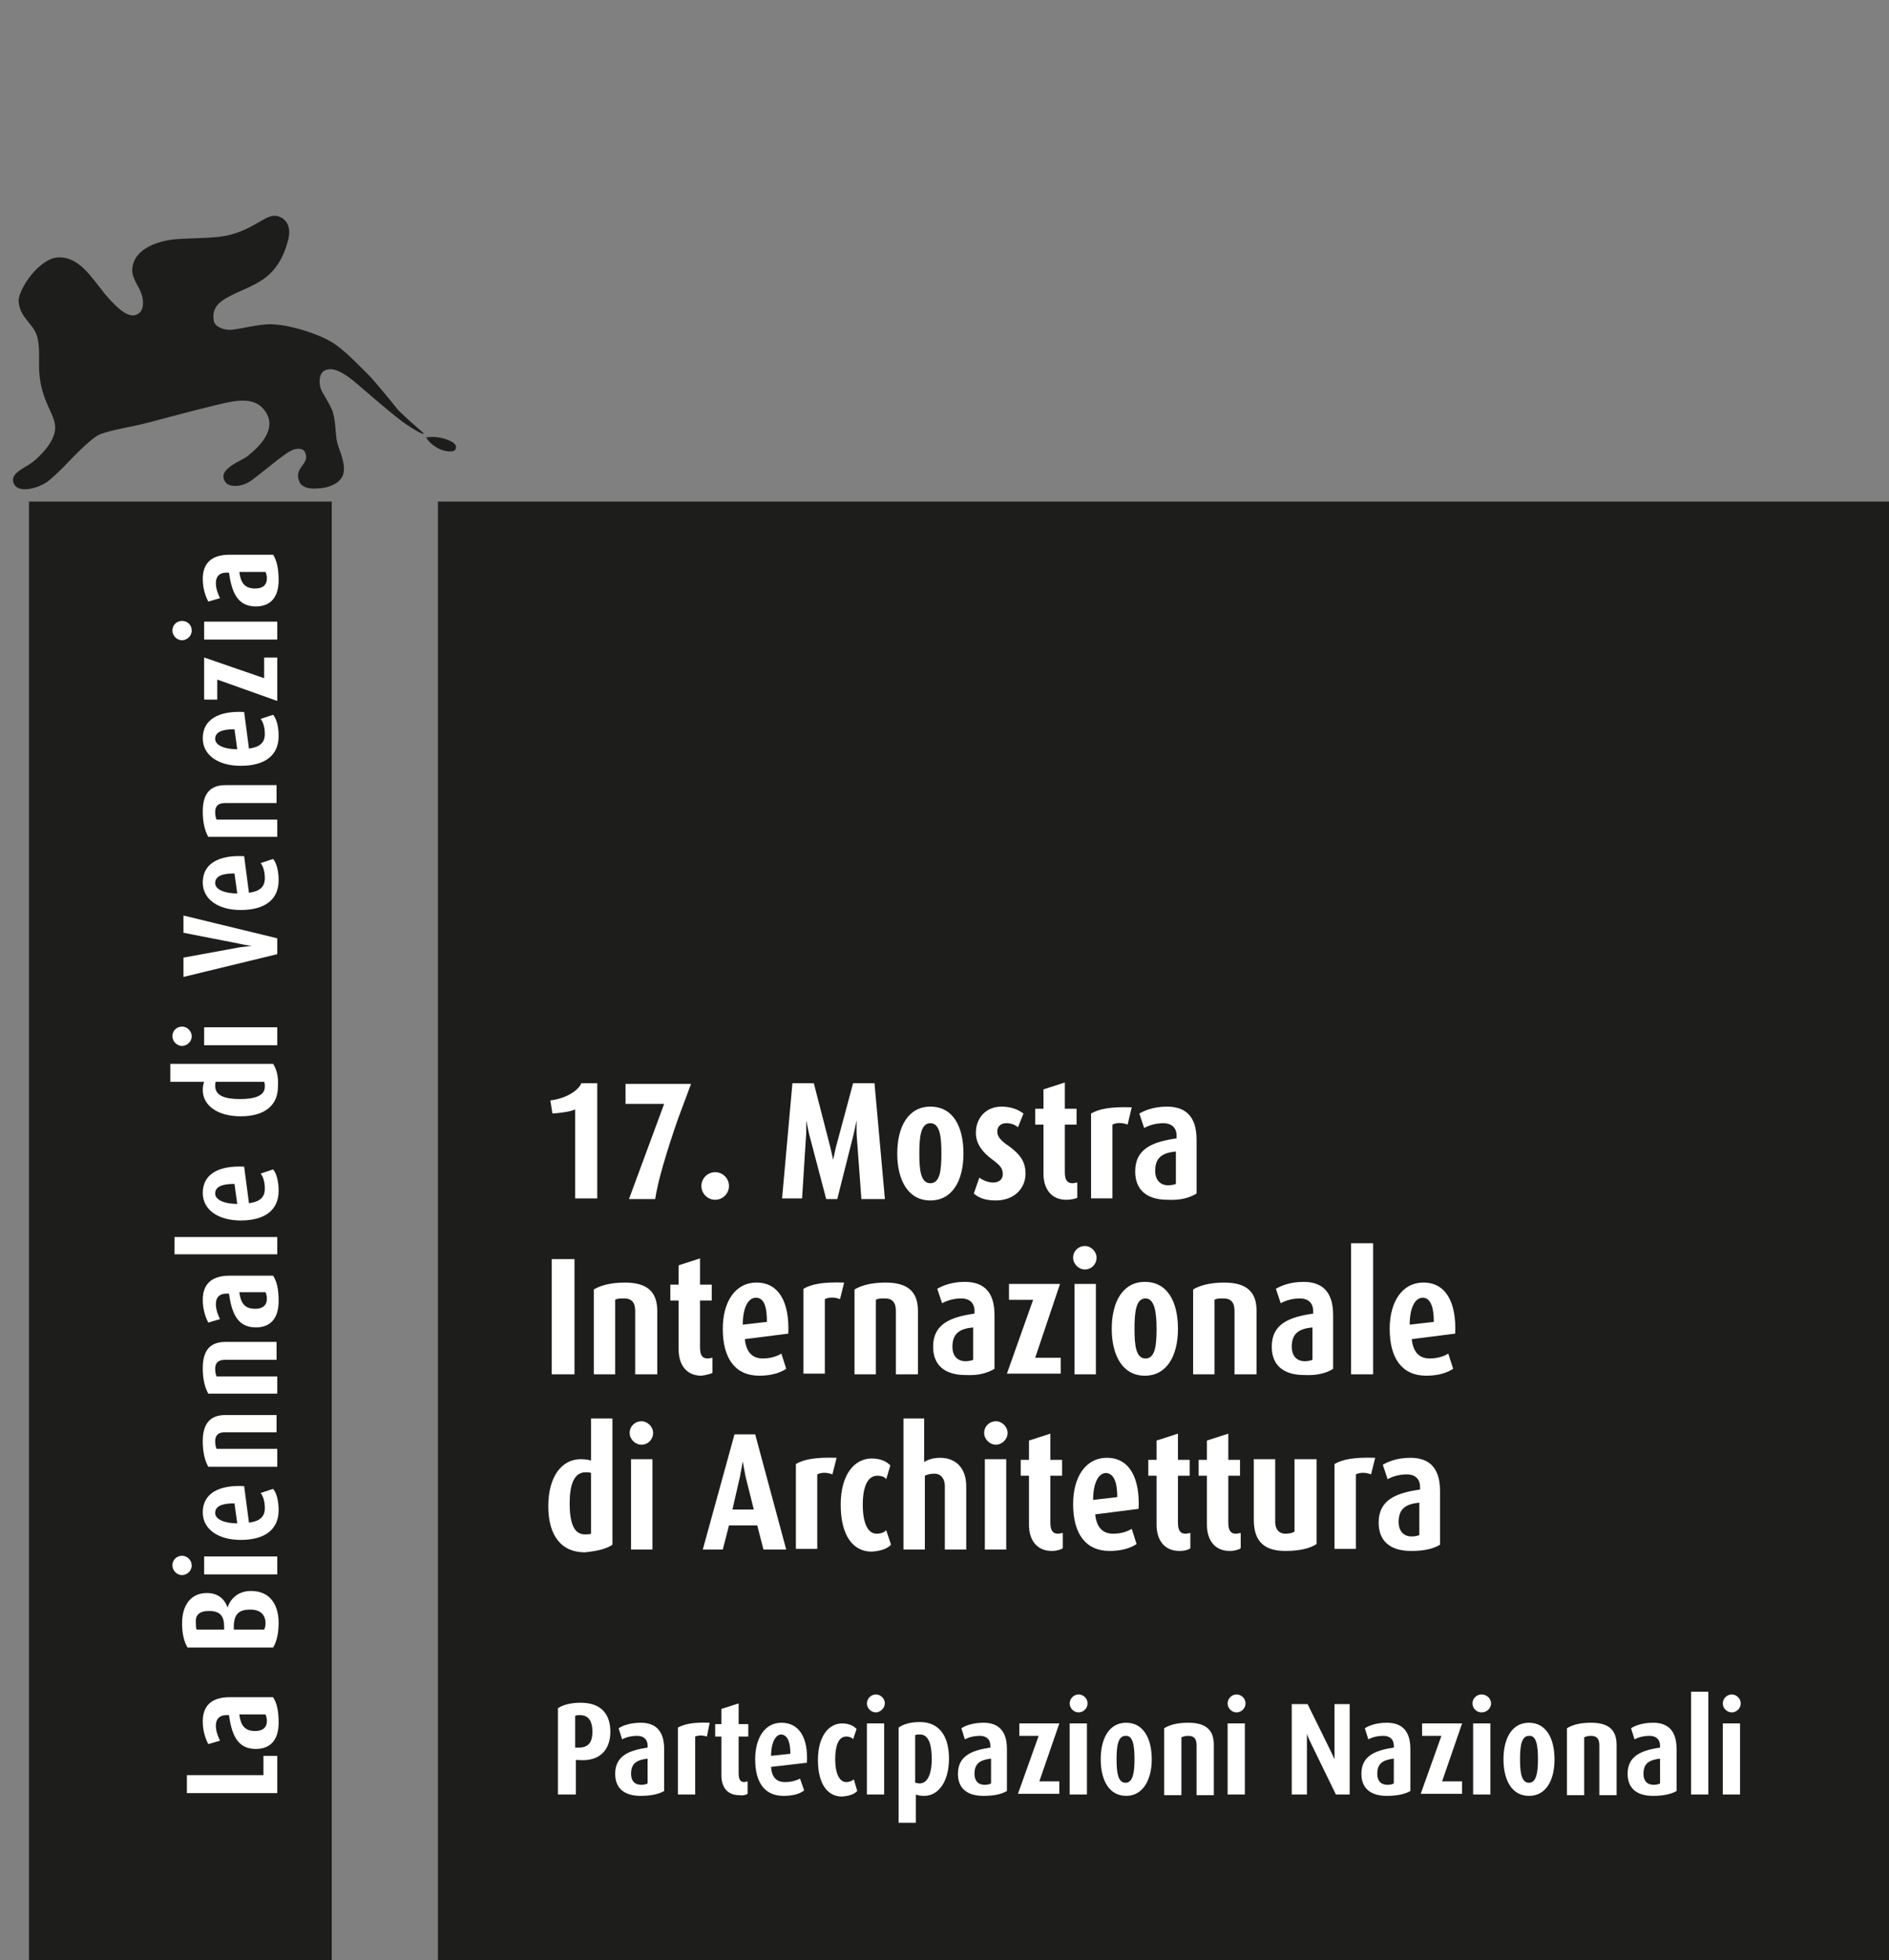
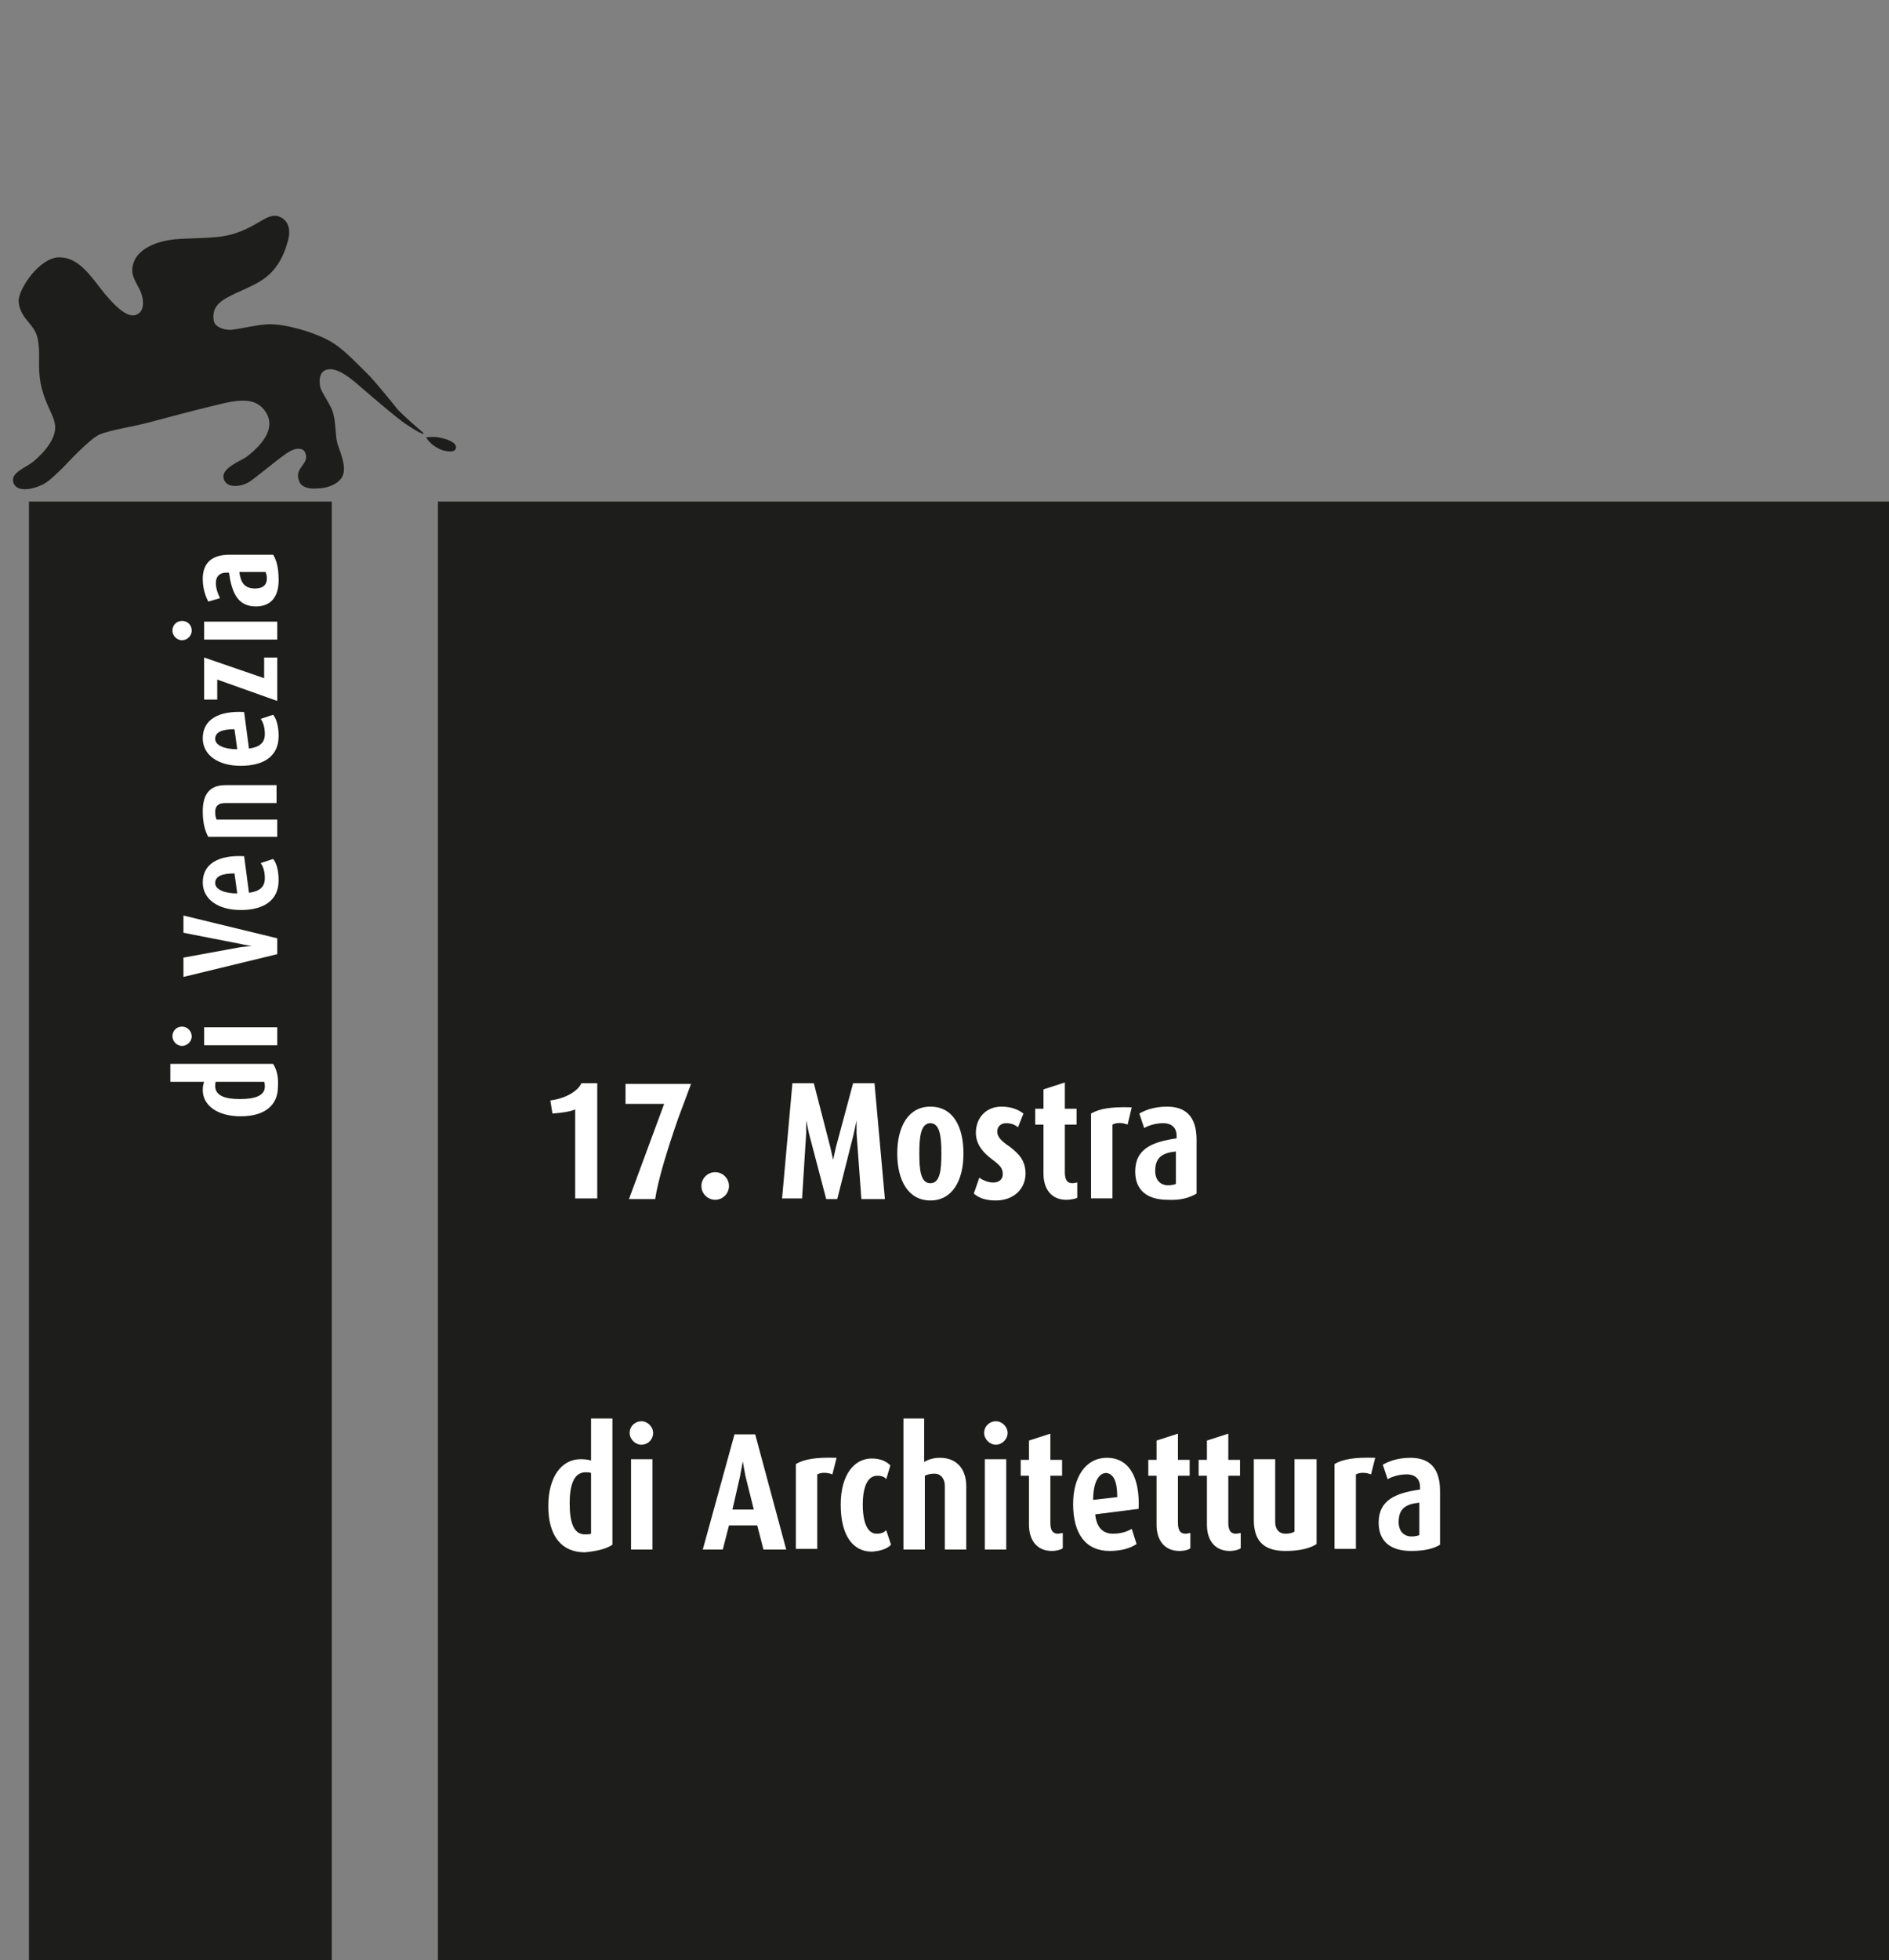
<svg xmlns="http://www.w3.org/2000/svg" xmlns:xlink="http://www.w3.org/1999/xlink" version="1.1" id="Capa_1" x="0px" y="0px" viewBox="0 0 273.9 284.1" style="enable-background:new 0 0 273.9 284.1;" xml:space="preserve">
  <rect x="0" y="0" width="273.9" height="284.1" fill="#808080" stroke="none" />
  <style type="text/css">
	.st0{clip-path:url(#SVGID_2_);fill:#1D1D1B;}
	.st1{fill:#1D1D1B;}
	.st2{fill:#FFFFFF;}
</style>
  <g>
    <g>
      <defs>
        <rect id="SVGID_1_" y="31.1" width="273.9" height="253" />
      </defs>
      <clipPath id="SVGID_2_">
        <use xlink:href="#SVGID_1_" style="overflow:visible;" />
      </clipPath>
      <polygon class="st0" points="4.2,72.7 48.1,72.7 48.1,284.1 4.2,284.1 4.2,72.7   " />
      <path class="st0" d="M2.7,43.7c-0.1-1.7,3-6.4,5.9-6.4c2.9,0,4.6,2.8,6.6,5.3c2.2,2.6,3.7,3.6,4.8,2.9c0.9-0.5,0.9-2,0.4-3.2    c-0.6-1.4-1.7-2.5-1-4.3c0.6-1.7,2.7-2.8,5.1-3.2c2.3-0.4,6.5-0.1,9-0.8c4.3-1.2,5.4-3.6,7.4-2.4c1.1,0.7,1.3,2.1,0.7,3.8    c-0.4,1.4-1.2,3.2-2.7,4.5c-1.1,1-2.7,1.7-4.5,2.5c-2.1,1-3.8,1.8-3.4,4.1c0.1,0.8,1.4,1.4,2.6,1.3c1.6-0.2,3.5-0.7,5.2-0.8    c2.7-0.1,6.6,1.2,8.4,2.1c1.9,0.9,3.3,2.3,6.2,5.2c1,1,4,4.7,4.3,5.1c1.3,1.3,2.6,2.4,3.4,3.1c0.4,0.3,0.3,0.4,0.3,0.4    s-0.1,0-0.3-0.1c-0.3-0.1-1-0.5-2.2-1.3c-1.3-0.8-6.7-5.5-7.4-6.1c-1-0.8-3.3-2.7-4.7-1.5c-0.6,0.6-0.5,1.8-0.3,2.4    c0.2,0.6,1.1,1.9,1.6,3c0.6,1.3,0.5,3.7,0.8,4.9c0.3,1.1,1.6,3.7,0.6,5.1c-0.7,1-2.2,1.5-3.6,1.5c-1.1,0.1-2.2-0.2-2.5-1    c-0.9-2.1,1.7-2.5,0.8-4.3c-0.3-0.6-1.3-0.5-1.7-0.3c-0.8,0.3-1.6,1-2.3,1.5c-0.4,0.3-2.1,1.7-3.7,2.9c-1.3,1-3.2,1.1-3.8,0.3    c-1.4-1.9,2.4-3.1,3.2-3.8c2.3-1.8,4.3-4.3,2.4-6.7c-1.4-1.8-3.8-1.5-6.9-0.7c-3.4,0.8-7.4,1.9-9.7,2.5c-2.6,0.7-5.7,1.1-7.3,1.8    c-1.4,0.6-4.8,4.3-5.1,4.6c-0.3,0.3-2,2-2.7,2.4c-1.1,0.7-3.9,1.6-4.6,0.1c-0.7-1.5,1.7-2.3,2.7-3.1c0.9-0.7,3.3-2.9,3.3-5    c0-1.8-1.4-3-2.1-6.4c-0.5-2.7,0-4.2-0.4-6.3C5.2,47,2.9,46.3,2.7,43.7L2.7,43.7z" />
    </g>
    <path class="st1" d="M61.8,63.4c0,0,1.1-0.2,2.3,0.1c1.2,0.3,2.2,0.8,2,1.5c-0.2,0.7-1.5,0.4-2.1,0.2   C62.3,64.5,61.8,63.4,61.8,63.4L61.8,63.4z" />
    <polygon class="st1" points="63.5,72.7 273.9,72.7 273.9,284.1 63.5,284.1 63.5,72.7  " />
-     <path class="st2" d="M40.2,254.5h-2v2.8H27.1v2.6h13.1V254.5L40.2,254.5z M39.6,246h-6.3c-2.9,0-3.9,1.5-3.9,3.5   c0,1.6,0.5,2.7,0.8,3.3l1.7-0.5c-0.3-0.6-0.6-1.4-0.6-2.2c0-0.9,0.5-1.5,1.5-1.5h0.4c0.4,2.8,1.2,4.9,3.9,4.9   c2.1,0,3.3-1.3,3.3-3.8C40.4,247.8,40.1,246.8,39.6,246L39.6,246z M38.5,248.5c0.1,0.2,0.2,0.6,0.2,0.9c0,1-0.6,1.5-1.7,1.5   c-1.5,0-2.1-0.8-2.3-2.4H38.5L38.5,248.5z" />
-     <path class="st2" d="M36.4,230.6c-2.1,0-3.1,1.4-3.4,2.4h0c-0.3-0.9-1.1-2.1-3-2.1c-2.2,0-3.6,1.6-3.6,4.4c0,1.5,0.3,2.7,0.8,3.5   h12.4c0.5-0.8,0.8-2,0.8-3.6C40.4,232.8,39.3,230.6,36.4,230.6L36.4,230.6z M30.3,233.5c1.6,0,2.2,0.7,2.2,2.3v0.4h-4   c-0.1-0.3-0.1-0.6-0.1-1C28.3,234.1,28.9,233.5,30.3,233.5L30.3,233.5z M36.3,233.3c1.4,0,2.2,0.7,2.2,2c0,0.4-0.1,0.7-0.2,0.9   h-4.4v-0.4C33.9,233.9,34.7,233.3,36.3,233.3L36.3,233.3z M26.4,225.5c-0.8,0-1.4,0.6-1.4,1.4c0,0.7,0.6,1.4,1.4,1.4   c0.7,0,1.4-0.6,1.4-1.4C27.8,226.2,27.2,225.5,26.4,225.5L26.4,225.5z M40.2,225.6H29.6v2.6h10.6V225.6L40.2,225.6z M35.4,215.4   c-3.7-0.2-6,1.1-6,3.8c0,2.5,2.3,4,5.5,4c3.5,0,5.5-1.5,5.5-4.3c0-1.4-0.3-2.5-0.8-3.1l-1.8,0.6c0.3,0.4,0.6,1.1,0.6,2.2   c0,1.3-0.8,1.9-2.3,2.1L35.4,215.4L35.4,215.4z M34,217.9l0.4,2.9c-1.9,0-3.2-0.6-3.2-1.5C31.2,218.3,32.2,217.9,34,217.9L34,217.9   z M40.2,205.1h-7.5c-2.2,0-3.3,1.2-3.3,3.8c0,1.6,0.3,2.8,0.8,3.7h10V210h-8.8c-0.1-0.3-0.2-0.5-0.2-1.1c0-0.9,0.5-1.3,1.4-1.3h7.5   V205.1L40.2,205.1z M40.2,194.5h-7.5c-2.2,0-3.3,1.2-3.3,3.8c0,1.6,0.3,2.8,0.8,3.7h10v-2.5h-8.8c-0.1-0.3-0.2-0.5-0.2-1.1   c0-0.9,0.5-1.3,1.4-1.3h7.5V194.5L40.2,194.5z M39.6,184.9h-6.3c-2.9,0-3.9,1.5-3.9,3.5c0,1.6,0.5,2.7,0.8,3.3l1.7-0.5   c-0.3-0.6-0.6-1.4-0.6-2.2c0-0.9,0.5-1.5,1.5-1.5h0.4c0.4,2.8,1.2,4.9,3.9,4.9c2.1,0,3.3-1.3,3.3-3.8   C40.4,186.7,40.1,185.7,39.6,184.9L39.6,184.9z M38.5,187.3c0.1,0.2,0.2,0.6,0.2,0.9c0,1-0.6,1.5-1.7,1.5c-1.5,0-2.1-0.8-2.3-2.4   H38.5L38.5,187.3z M40.2,179.3H25.3v2.5h14.9V179.3L40.2,179.3z M35.4,169.1c-3.7-0.2-6,1.1-6,3.8c0,2.5,2.3,4,5.5,4   c3.5,0,5.5-1.5,5.5-4.3c0-1.4-0.3-2.5-0.8-3.1l-1.8,0.6c0.3,0.4,0.6,1.1,0.6,2.2c0,1.3-0.8,1.9-2.3,2.1L35.4,169.1L35.4,169.1z    M34,171.6l0.4,2.9c-1.9,0-3.2-0.6-3.2-1.5C31.2,172,32.2,171.6,34,171.6L34,171.6z" />
    <path class="st2" d="M39.6,154.2H24.7v2.6h4.9c-0.1,0.3-0.2,0.6-0.2,1.2c0,2.2,2.1,3.8,5.5,3.8c3.5,0,5.4-1.6,5.4-4.3   C40.4,156,40.1,155,39.6,154.2L39.6,154.2z M38.3,156.8c0.1,0.2,0.1,0.5,0.1,0.7c0,1.3-1.4,1.8-3.6,1.8c-2,0-3.6-0.4-3.6-1.9   c0-0.2,0-0.5,0.1-0.6H38.3L38.3,156.8z M26.4,148.8c-0.8,0-1.4,0.6-1.4,1.4c0,0.7,0.6,1.4,1.4,1.4c0.7,0,1.4-0.6,1.4-1.4   C27.8,149.5,27.2,148.8,26.4,148.8L26.4,148.8z M40.2,148.9H29.6v2.6h10.6V148.9L40.2,148.9z" />
    <path class="st2" d="M26.6,132.7v2.5l8.2,1.6c0.8,0.2,1.7,0.3,1.7,0.3v0c0,0-0.9,0.1-1.7,0.2l-8.2,1.5v2.8l13.6-3.3V136L26.6,132.7   L26.6,132.7z M35.4,124.1c-3.7-0.2-6,1.1-6,3.8c0,2.5,2.3,4,5.5,4c3.5,0,5.5-1.5,5.5-4.3c0-1.4-0.3-2.5-0.8-3.1l-1.8,0.6   c0.3,0.4,0.6,1.1,0.6,2.2c0,1.3-0.8,1.9-2.3,2.1L35.4,124.1L35.4,124.1z M34,126.6l0.4,2.9c-1.9,0-3.2-0.6-3.2-1.5   C31.2,127,32.2,126.6,34,126.6L34,126.6z M40.2,113.8h-7.5c-2.2,0-3.3,1.2-3.3,3.8c0,1.6,0.3,2.8,0.8,3.7h10v-2.5h-8.8   c-0.1-0.3-0.2-0.5-0.2-1.1c0-0.9,0.5-1.3,1.4-1.3h7.5V113.8L40.2,113.8z M35.4,103.2c-3.7-0.2-6,1.1-6,3.8c0,2.5,2.3,4,5.5,4   c3.5,0,5.5-1.5,5.5-4.3c0-1.4-0.3-2.5-0.8-3.1l-1.8,0.6c0.3,0.4,0.6,1.1,0.6,2.2c0,1.3-0.8,1.9-2.3,2.1L35.4,103.2L35.4,103.2z    M34,105.7l0.4,2.9c-1.9,0-3.2-0.6-3.2-1.5C31.2,106.1,32.2,105.7,34,105.7L34,105.7z M40.2,95.3h-1.9v3l-8.7-3v6.1h1.9v-2.9   l8.7,3.1V95.3L40.2,95.3z M26.4,90c-0.8,0-1.4,0.6-1.4,1.4c0,0.7,0.6,1.4,1.4,1.4c0.7,0,1.4-0.6,1.4-1.4C27.8,90.6,27.2,90,26.4,90   L26.4,90z M40.2,90.1H29.6v2.6h10.6V90.1L40.2,90.1z M39.6,80.4h-6.3c-2.9,0-3.9,1.5-3.9,3.5c0,1.6,0.5,2.7,0.8,3.3l1.7-0.5   c-0.3-0.6-0.6-1.4-0.6-2.2c0-0.9,0.5-1.5,1.5-1.5h0.4c0.4,2.8,1.2,4.9,3.9,4.9c2.1,0,3.3-1.3,3.3-3.8   C40.4,82.3,40.1,81.2,39.6,80.4L39.6,80.4z M38.5,82.9c0.1,0.2,0.2,0.6,0.2,0.9c0,1-0.6,1.5-1.7,1.5c-1.5,0-2.1-0.8-2.3-2.4H38.5   L38.5,82.9z" />
    <path class="st2" d="M88.8,223.9v-18.3h-3.1v6.1c-0.3-0.1-0.8-0.2-1.5-0.2c-2.8,0-4.7,2.6-4.7,6.8c0,4.3,1.9,6.7,5.3,6.7   C86.7,224.8,87.9,224.5,88.8,223.9L88.8,223.9z M85.7,222.3c-0.2,0.1-0.6,0.1-0.9,0.1c-1.6,0-2.2-1.7-2.2-4.5   c0-2.4,0.5-4.5,2.3-4.5c0.3,0,0.6,0,0.8,0.1V222.3L85.7,222.3z M94.7,207.7c0-0.9-0.8-1.7-1.7-1.7c-0.9,0-1.7,0.7-1.7,1.7   c0,0.9,0.8,1.7,1.7,1.7C94,209.4,94.7,208.6,94.7,207.7L94.7,207.7z M94.6,224.6v-13.1h-3.1v13.1H94.6L94.6,224.6z M114,224.6   l-4.5-16.7h-3l-4.6,16.7h2.9l0.9-3.5h4.1l0.9,3.5H114L114,224.6z M109.3,218.8h-3.1l1.1-4.8c0.2-1,0.4-2.2,0.4-2.2h0   c0,0,0.2,1.2,0.4,2.2L109.3,218.8L109.3,218.8z M121.3,211.3c-3-0.1-4.7,0.2-5.9,0.9v12.3h3.1v-10.8c0.6-0.3,1.4-0.3,2.2,0   L121.3,211.3L121.3,211.3z M129.2,223.9l-0.7-2.1c-0.3,0.3-0.7,0.5-1.4,0.5c-1.3,0-2-1.6-2-4.2c0-2.6,0.7-4.2,2.1-4.2   c0.7,0,1.1,0.2,1.3,0.5l0.6-2c-0.5-0.5-1.3-1-2.7-1c-2.5,0-4.5,2.3-4.5,6.7c0,4.5,1.8,6.8,4.5,6.8   C127.9,224.8,128.7,224.4,129.2,223.9L129.2,223.9z M140.1,224.6v-9.2c0-2.5-1.4-4.1-3.8-4.1c-0.9,0-1.6,0.2-2.3,0.6v-6.3H131v19   h3.1v-10.7c0.4-0.2,0.8-0.3,1.4-0.3c0.9,0,1.5,0.7,1.5,1.8v9.2H140.1L140.1,224.6z M146.1,207.7c0-0.9-0.8-1.7-1.7-1.7   c-0.9,0-1.7,0.7-1.7,1.7c0,0.9,0.8,1.7,1.7,1.7C145.3,209.4,146.1,208.6,146.1,207.7L146.1,207.7z M145.9,224.6v-13.1h-3.1v13.1   H145.9L145.9,224.6z M154.1,224.4v-2.2c-0.2,0-0.4,0.1-0.7,0.1c-0.7,0-1.1-0.4-1.1-1.6v-6.8h1.7v-2.3h-1.7v-3.8l-3.1,1v2.8h-1.2   v2.3h1.2v7.1c0,2.3,1.2,3.8,3.3,3.8C153.2,224.8,153.9,224.6,154.1,224.4L154.1,224.4z M165.1,218.7c0.2-4.6-1.4-7.4-4.6-7.4   c-3.1,0-4.9,2.8-4.9,6.7c0,4.3,1.8,6.8,5.3,6.8c1.7,0,3-0.4,3.9-1l-0.7-2.2c-0.5,0.3-1.4,0.7-2.7,0.7c-1.5,0-2.4-0.9-2.6-2.8   L165.1,218.7L165.1,218.7z M162,217l-3.5,0.4c0-2.3,0.7-3.9,1.9-3.9C161.5,213.6,162,214.8,162,217L162,217z M172.6,224.4v-2.2   c-0.2,0-0.4,0.1-0.7,0.1c-0.7,0-1.1-0.4-1.1-1.6v-6.8h1.7v-2.3h-1.7v-3.8l-3.1,1v2.8h-1.2v2.3h1.2v7.1c0,2.3,1.2,3.8,3.3,3.8   C171.8,224.8,172.4,224.6,172.6,224.4L172.6,224.4z M179.9,224.4v-2.2c-0.2,0-0.4,0.1-0.7,0.1c-0.7,0-1.1-0.4-1.1-1.6v-6.8h1.7   v-2.3h-1.7v-3.8l-3.1,1v2.8h-1.2v2.3h1.2v7.1c0,2.3,1.2,3.8,3.3,3.8C179,224.8,179.7,224.6,179.9,224.4L179.9,224.4z M190.9,223.8   v-12.3h-3.2v10.5c-0.3,0.2-0.8,0.3-1.3,0.3c-1,0-1.5-0.7-1.5-1.7v-9.1h-3.1v8.8c0,3.3,1.7,4.5,4.6,4.5   C188.5,224.8,190,224.4,190.9,223.8L190.9,223.8z M199.4,211.3c-3-0.1-4.7,0.2-5.9,0.9v12.3h3.1v-10.8c0.6-0.3,1.4-0.3,2.2,0   L199.4,211.3L199.4,211.3z M208.8,223.9v-7.8c0-3.6-1.8-4.8-4.3-4.8c-2,0-3.3,0.6-4,1l0.7,2.1c0.7-0.4,1.7-0.7,2.8-0.7   c1.1,0,1.9,0.6,1.9,1.8v0.4c-3.5,0.5-6,1.5-6,4.8c0,2.6,1.6,4.1,4.7,4.1C206.5,224.8,207.8,224.5,208.8,223.9L208.8,223.9z    M205.8,222.5c-0.2,0.1-0.7,0.2-1.1,0.2c-1.2,0-1.9-0.8-1.9-2.1c0-1.9,1-2.6,3-2.8V222.5L205.8,222.5z" />
-     <path class="st2" d="M83.3,199.2v-16.7H80v16.7H83.3L83.3,199.2z M95.3,199.2v-9.2c0-2.8-1.5-4.1-4.7-4.1c-2,0-3.5,0.4-4.5,1v12.3   h3.1v-10.8c0.3-0.2,0.7-0.2,1.3-0.2c1.1,0,1.6,0.6,1.6,1.8v9.2H95.3L95.3,199.2z M103.3,199v-2.2c-0.2,0-0.4,0.1-0.7,0.1   c-0.7,0-1.1-0.4-1.1-1.6v-6.8h1.7v-2.3h-1.7v-3.8l-3.1,1v2.8h-1.2v2.3h1.2v7.1c0,2.3,1.2,3.8,3.3,3.8   C102.5,199.3,103.1,199.1,103.3,199L103.3,199z M114.3,193.3c0.2-4.6-1.4-7.4-4.6-7.4c-3.1,0-4.9,2.8-4.9,6.7   c0,4.3,1.8,6.8,5.3,6.8c1.7,0,3-0.4,3.9-1l-0.7-2.2c-0.5,0.3-1.4,0.7-2.7,0.7c-1.5,0-2.4-0.9-2.6-2.8L114.3,193.3L114.3,193.3z    M111.2,191.6l-3.5,0.4c0-2.3,0.7-3.9,1.9-3.9S111.2,189.4,111.2,191.6L111.2,191.6z M122.4,185.9c-3-0.1-4.7,0.2-5.9,0.9v12.3h3.1   v-10.8c0.6-0.3,1.4-0.3,2.2,0L122.4,185.9L122.4,185.9z M133.1,199.2v-9.2c0-2.8-1.5-4.1-4.7-4.1c-2,0-3.5,0.4-4.5,1v12.3h3.1   v-10.8c0.3-0.2,0.7-0.2,1.3-0.2c1.1,0,1.6,0.6,1.6,1.8v9.2H133.1L133.1,199.2z M144.2,198.4v-7.8c0-3.6-1.8-4.8-4.3-4.8   c-2,0-3.3,0.6-4,1l0.7,2.1c0.7-0.4,1.7-0.7,2.8-0.7c1.1,0,1.9,0.6,1.9,1.8v0.4c-3.5,0.5-6,1.5-6,4.8c0,2.6,1.6,4.1,4.7,4.1   C141.9,199.4,143.2,199,144.2,198.4L144.2,198.4z M141.1,197.1c-0.2,0.1-0.7,0.2-1.1,0.2c-1.2,0-1.9-0.8-1.9-2.1c0-1.9,1-2.6,3-2.8   V197.1L141.1,197.1z M153.8,199.2v-2.4h-3.7l3.6-10.7h-7.4v2.3h3.5l-3.8,10.7H153.8L153.8,199.2z M159,182.3c0-0.9-0.8-1.7-1.7-1.7   c-0.9,0-1.7,0.7-1.7,1.7c0,0.9,0.8,1.7,1.7,1.7C158.3,184,159,183.2,159,182.3L159,182.3z M158.9,199.2v-13.1h-3.1v13.1H158.9   L158.9,199.2z M170.8,192.6c0-3.9-1.5-6.8-4.8-6.8c-3.2,0-4.8,2.9-4.8,6.8c0,3.9,1.6,6.8,4.8,6.8   C169.2,199.4,170.8,196.5,170.8,192.6L170.8,192.6z M167.7,192.6c0,2.4-0.2,4.3-1.6,4.3c-1.4,0-1.6-1.9-1.6-4.3   c0-2.4,0.2-4.4,1.6-4.4C167.4,188.2,167.7,190.2,167.7,192.6L167.7,192.6z M182.2,199.2v-9.2c0-2.8-1.5-4.1-4.7-4.1   c-2,0-3.5,0.4-4.5,1v12.3h3.1v-10.8c0.3-0.2,0.7-0.2,1.3-0.2c1.1,0,1.6,0.6,1.6,1.8v9.2H182.2L182.2,199.2z M193.3,198.4v-7.8   c0-3.6-1.8-4.8-4.3-4.8c-2,0-3.3,0.6-4,1l0.7,2.1c0.7-0.4,1.7-0.7,2.8-0.7c1.1,0,1.9,0.6,1.9,1.8v0.4c-3.5,0.5-6,1.5-6,4.8   c0,2.6,1.6,4.1,4.7,4.1C191,199.4,192.4,199,193.3,198.4L193.3,198.4z M190.3,197.1c-0.2,0.1-0.7,0.2-1.1,0.2   c-1.2,0-1.9-0.8-1.9-2.1c0-1.9,1-2.6,3-2.8V197.1L190.3,197.1z M199.1,199.2v-19h-3.2v19H199.1L199.1,199.2z M211,193.3   c0.2-4.6-1.4-7.4-4.6-7.4c-3.1,0-4.9,2.8-4.9,6.7c0,4.3,1.8,6.8,5.3,6.8c1.7,0,3-0.4,3.9-1l-0.7-2.2c-0.5,0.3-1.4,0.7-2.7,0.7   c-1.5,0-2.4-0.9-2.6-2.8L211,193.3L211,193.3z M207.9,191.6l-3.5,0.4c0-2.3,0.7-3.9,1.9-3.9C207.4,188.1,207.9,189.4,207.9,191.6   L207.9,191.6z" />
    <path class="st2" d="M86.6,173.7v-16.7h-2.3c-0.4,1-2.1,2.2-4.5,2.5l0.3,1.9c1.4-0.1,2.7-0.3,3.3-0.6v12.9H86.6L86.6,173.7z    M100.2,157.1h-9.5v2.9h5.6l-5.1,13.8H95c0.4-2.7,1.7-7,3.3-11.6L100.2,157.1L100.2,157.1z M105.7,171.9c0-1.1-0.9-2-2-2   c-1.1,0-2,0.9-2,2c0,1.1,0.9,2,2,2C104.8,173.9,105.7,173,105.7,171.9L105.7,171.9z M128.3,173.7l-1.5-16.7h-3.1l-2.5,9.3   c-0.2,0.9-0.4,1.8-0.4,1.8h0c0,0-0.2-0.9-0.4-1.8l-2.4-9.3h-3.1l-1.5,16.7h2.9l0.6-9.5c0-0.8,0-1.8,0-1.8h0c0,0,0.2,1,0.4,1.9   l2.5,9.5h1.6l2.4-9.5c0.2-0.9,0.4-1.9,0.4-1.9h0c0,0,0,1,0,1.9l0.7,9.5H128.3L128.3,173.7z M139.7,167.2c0-3.9-1.5-6.8-4.8-6.8   c-3.2,0-4.8,2.9-4.8,6.8c0,3.9,1.6,6.8,4.8,6.8C138.1,174,139.7,171.1,139.7,167.2L139.7,167.2z M136.5,167.2   c0,2.4-0.2,4.3-1.6,4.3c-1.4,0-1.6-1.9-1.6-4.3c0-2.4,0.2-4.4,1.6-4.4C136.3,162.8,136.5,164.8,136.5,167.2L136.5,167.2z    M148.7,170.1c0-1.9-1-2.9-2.3-3.9c-1.2-0.8-1.8-1.4-1.8-2.2c0-0.7,0.5-1.2,1.3-1.2c0.8,0,1.4,0.3,1.7,0.6l0.8-2   c-0.8-0.6-1.8-1-3.2-1c-2.2,0-3.7,1.6-3.7,3.8c0,1.7,1.1,2.9,2.3,3.8c1.2,0.9,1.6,1.3,1.6,2.2c0,0.7-0.5,1.2-1.4,1.2   c-0.8,0-1.6-0.4-2-0.7l-0.8,2.3c0.8,0.7,1.8,1,3.2,1C147,174,148.7,172.3,148.7,170.1L148.7,170.1z M156.2,173.6v-2.2   c-0.2,0-0.4,0.1-0.7,0.1c-0.7,0-1.1-0.4-1.1-1.6V163h1.7v-2.3h-1.7v-3.8l-3.1,1v2.8h-1.2v2.3h1.2v7.1c0,2.3,1.2,3.8,3.3,3.8   C155.4,173.9,156.1,173.7,156.2,173.6L156.2,173.6z M164.1,160.5c-3-0.1-4.7,0.2-5.9,0.9v12.3h3.1V163c0.6-0.3,1.4-0.3,2.2,0   L164.1,160.5L164.1,160.5z M173.5,173v-7.8c0-3.6-1.8-4.8-4.3-4.8c-2,0-3.3,0.6-4,1l0.7,2.1c0.7-0.4,1.7-0.7,2.8-0.7   c1.1,0,1.9,0.6,1.9,1.8v0.4c-3.5,0.5-6,1.5-6,4.8c0,2.6,1.6,4.1,4.7,4.1C171.2,174,172.5,173.6,173.5,173L173.5,173z M170.5,171.6   c-0.2,0.1-0.7,0.2-1.1,0.2c-1.2,0-1.9-0.8-1.9-2.1c0-1.9,1-2.6,3-2.8V171.6L170.5,171.6z" />
-     <path class="st2" d="M88.5,251c0-2.4-1.2-4.2-4.3-4.2c-1.4,0-2.6,0.3-3.3,0.8v12.5h2.6v-5l0.3,0C87.1,255.4,88.5,253.5,88.5,251   L88.5,251z M85.9,251c0,1.3-0.4,2.4-2.2,2.3l-0.3,0v-4.6c0.2-0.1,0.4-0.1,0.7-0.1C85.5,248.6,85.9,249.7,85.9,251L85.9,251z    M96.3,259.6v-6.1c0-2.8-1.4-3.8-3.4-3.8c-1.5,0-2.6,0.4-3.2,0.8l0.5,1.6c0.6-0.3,1.3-0.5,2.2-0.5c0.9,0,1.5,0.5,1.5,1.4v0.3   c-2.7,0.4-4.7,1.2-4.7,3.8c0,2,1.2,3.2,3.7,3.2C94.5,260.3,95.6,260,96.3,259.6L96.3,259.6z M93.9,258.5c-0.2,0.1-0.5,0.2-0.9,0.2   c-1,0-1.5-0.6-1.5-1.6c0-1.5,0.8-2,2.4-2.2V258.5L93.9,258.5z M102.9,249.7c-2.4-0.1-3.7,0.2-4.6,0.7v9.7h2.5v-8.4   c0.5-0.2,1.1-0.2,1.7,0L102.9,249.7L102.9,249.7z M108.4,260v-1.8c-0.1,0-0.3,0.1-0.5,0.1c-0.5,0-0.8-0.3-0.8-1.3v-5.3h1.4v-1.8   h-1.4v-3l-2.5,0.8v2.2h-0.9v1.8h0.9v5.6c0,1.8,0.9,2.9,2.6,2.9C107.8,260.3,108.3,260.1,108.4,260L108.4,260z M117,255.5   c0.2-3.6-1.1-5.8-3.7-5.8c-2.4,0-3.8,2.2-3.8,5.3c0,3.4,1.4,5.3,4.1,5.3c1.4,0,2.4-0.3,3-0.8l-0.6-1.7c-0.4,0.2-1.1,0.5-2.2,0.5   c-1.2,0-1.9-0.7-2-2.2L117,255.5L117,255.5z M114.6,254.2l-2.8,0.3c0-1.8,0.6-3.1,1.5-3.1C114.2,251.5,114.6,252.5,114.6,254.2   L114.6,254.2z M124.3,259.6l-0.5-1.7c-0.2,0.2-0.6,0.4-1.1,0.4c-1,0-1.6-1.3-1.6-3.3c0-2,0.5-3.3,1.6-3.3c0.5,0,0.9,0.2,1,0.4   l0.5-1.5c-0.4-0.4-1-0.8-2.1-0.8c-1.9,0-3.5,1.8-3.5,5.3c0,3.5,1.4,5.3,3.5,5.3C123.3,260.3,123.9,260,124.3,259.6L124.3,259.6z    M128.3,246.9c0-0.7-0.6-1.3-1.3-1.3c-0.7,0-1.3,0.6-1.3,1.3c0,0.7,0.6,1.3,1.3,1.3C127.6,248.2,128.3,247.6,128.3,246.9   L128.3,246.9z M128.2,260.1v-10.3h-2.5v10.3H128.2L128.2,260.1z M137.6,254.9c0-3.5-1.6-5.3-4.2-5.3c-1.4,0-2.4,0.3-3.1,0.8v13.8   h2.5v-4.1c0.2,0.1,0.6,0.2,1.2,0.2C136.1,260.3,137.6,258.2,137.6,254.9L137.6,254.9z M135.1,255c0,1.7-0.4,3.5-1.8,3.5   c-0.2,0-0.4-0.1-0.6-0.1v-6.9c0.2-0.1,0.4-0.1,0.7-0.1C134.8,251.4,135.1,253.2,135.1,255L135.1,255z M146,259.6v-6.1   c0-2.8-1.4-3.8-3.4-3.8c-1.5,0-2.6,0.4-3.2,0.8l0.5,1.6c0.6-0.3,1.3-0.5,2.2-0.5c0.9,0,1.5,0.5,1.5,1.4v0.3   c-2.7,0.4-4.7,1.2-4.7,3.8c0,2,1.2,3.2,3.7,3.2C144.3,260.3,145.3,260,146,259.6L146,259.6z M143.7,258.5c-0.2,0.1-0.5,0.2-0.9,0.2   c-1,0-1.5-0.6-1.5-1.6c0-1.5,0.8-2,2.4-2.2V258.5L143.7,258.5z M153.6,260.1v-1.9h-2.9l2.9-8.4h-5.8v1.8h2.8l-3,8.4H153.6   L153.6,260.1z M157.7,246.9c0-0.7-0.6-1.3-1.3-1.3c-0.7,0-1.3,0.6-1.3,1.3c0,0.7,0.6,1.3,1.3,1.3   C157.1,248.2,157.7,247.6,157.7,246.9L157.7,246.9z M157.6,260.1v-10.3h-2.5v10.3H157.6L157.6,260.1z M167,255c0-3-1.2-5.3-3.7-5.3   c-2.5,0-3.7,2.3-3.7,5.3c0,3,1.2,5.3,3.7,5.3C165.7,260.3,167,258,167,255L167,255z M164.5,255c0,1.8-0.2,3.4-1.3,3.4   c-1.1,0-1.3-1.5-1.3-3.4c0-1.9,0.2-3.4,1.3-3.4C164.3,251.5,164.5,253.1,164.5,255L164.5,255z M176,260.1v-7.2   c0-2.2-1.2-3.2-3.7-3.2c-1.6,0-2.7,0.3-3.5,0.8v9.7h2.5v-8.4c0.3-0.1,0.5-0.2,1-0.2c0.9,0,1.2,0.5,1.2,1.4v7.2H176L176,260.1z    M180.6,246.9c0-0.7-0.6-1.3-1.3-1.3c-0.7,0-1.3,0.6-1.3,1.3c0,0.7,0.6,1.3,1.3,1.3C180,248.2,180.6,247.6,180.6,246.9L180.6,246.9   z M180.5,260.1v-10.3H178v10.3H180.5L180.5,260.1z M195.7,260.1V247h-2.2v6.7c0,0.6,0,1.3,0,1.3h0c0,0-0.3-0.7-0.6-1.3l-3.3-6.7   h-2.3v13.1h2.2v-7.6c0-0.6,0-1.2,0-1.2h0c0,0,0.2,0.6,0.5,1.2l3.7,7.6H195.7L195.7,260.1z M204.5,259.6v-6.1c0-2.8-1.4-3.8-3.4-3.8   c-1.5,0-2.6,0.4-3.2,0.8l0.5,1.6c0.6-0.3,1.3-0.5,2.2-0.5c0.9,0,1.5,0.5,1.5,1.4v0.3c-2.7,0.4-4.7,1.2-4.7,3.8c0,2,1.2,3.2,3.7,3.2   C202.7,260.3,203.8,260,204.5,259.6L204.5,259.6z M202.1,258.5c-0.2,0.1-0.5,0.2-0.9,0.2c-1,0-1.5-0.6-1.5-1.6c0-1.5,0.8-2,2.4-2.2   V258.5L202.1,258.5z M212,260.1v-1.9h-2.9l2.9-8.4h-5.8v1.8h2.8l-3,8.4H212L212,260.1z M216.2,246.9c0-0.7-0.6-1.3-1.4-1.3   c-0.7,0-1.3,0.6-1.3,1.3c0,0.7,0.6,1.3,1.3,1.3C215.6,248.2,216.2,247.6,216.2,246.9L216.2,246.9z M216.1,260.1v-10.3h-2.5v10.3   H216.1L216.1,260.1z M225.4,255c0-3-1.2-5.3-3.7-5.3c-2.5,0-3.7,2.3-3.7,5.3c0,3,1.2,5.3,3.7,5.3C224.2,260.3,225.4,258,225.4,255   L225.4,255z M223,255c0,1.8-0.2,3.4-1.3,3.4c-1.1,0-1.3-1.5-1.3-3.4c0-1.9,0.2-3.4,1.3-3.4C222.8,251.5,223,253.1,223,255L223,255z    M234.4,260.1v-7.2c0-2.2-1.2-3.2-3.7-3.2c-1.6,0-2.7,0.3-3.5,0.8v9.7h2.5v-8.4c0.3-0.1,0.5-0.2,1-0.2c0.9,0,1.2,0.5,1.2,1.4v7.2   H234.4L234.4,260.1z M243.1,259.6v-6.1c0-2.8-1.4-3.8-3.4-3.8c-1.5,0-2.6,0.4-3.2,0.8l0.5,1.6c0.6-0.3,1.3-0.5,2.2-0.5   c0.9,0,1.5,0.5,1.5,1.4v0.3c-2.7,0.4-4.7,1.2-4.7,3.8c0,2,1.2,3.2,3.7,3.2C241.3,260.3,242.4,260,243.1,259.6L243.1,259.6z    M240.7,258.5c-0.2,0.1-0.5,0.2-0.9,0.2c-1,0-1.5-0.6-1.5-1.6c0-1.5,0.8-2,2.4-2.2V258.5L240.7,258.5z M247.7,260.1v-14.9h-2.5   v14.9H247.7L247.7,260.1z M252.4,246.9c0-0.7-0.6-1.3-1.3-1.3c-0.7,0-1.3,0.6-1.3,1.3c0,0.7,0.6,1.3,1.3,1.3   C251.8,248.2,252.4,247.6,252.4,246.9L252.4,246.9z M252.3,260.1v-10.3h-2.5v10.3H252.3L252.3,260.1z" />
  </g>
</svg>